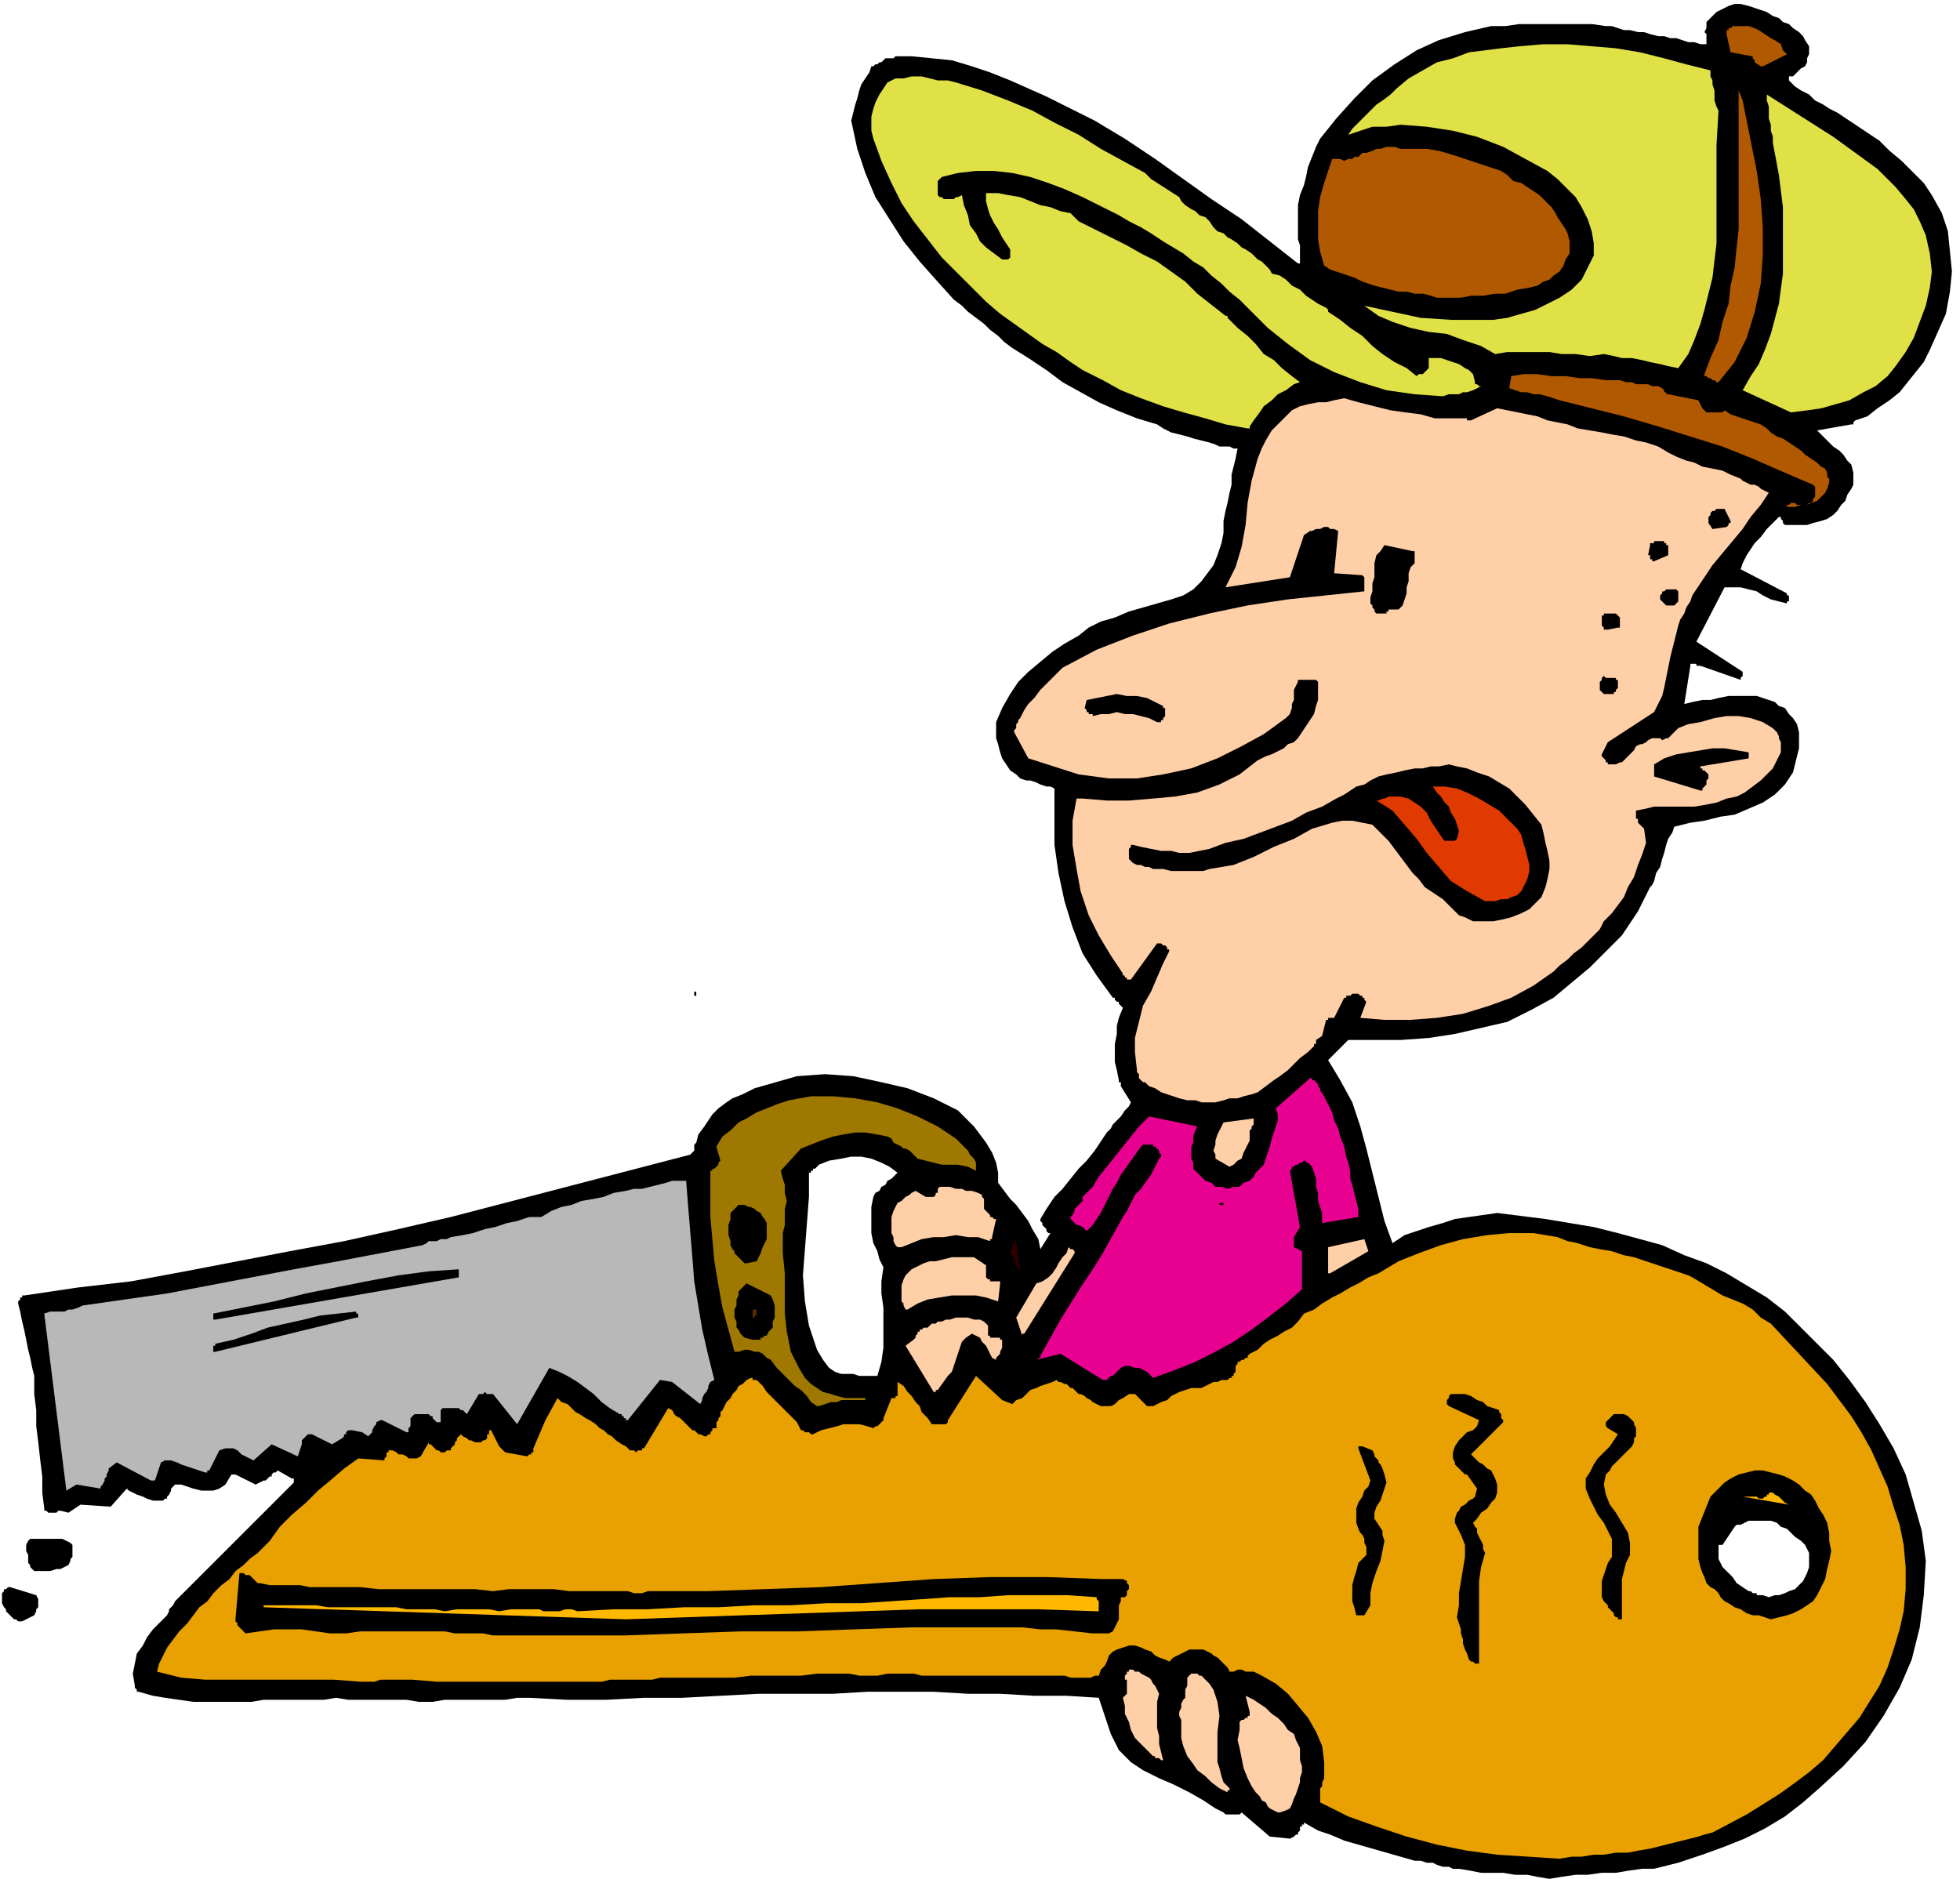
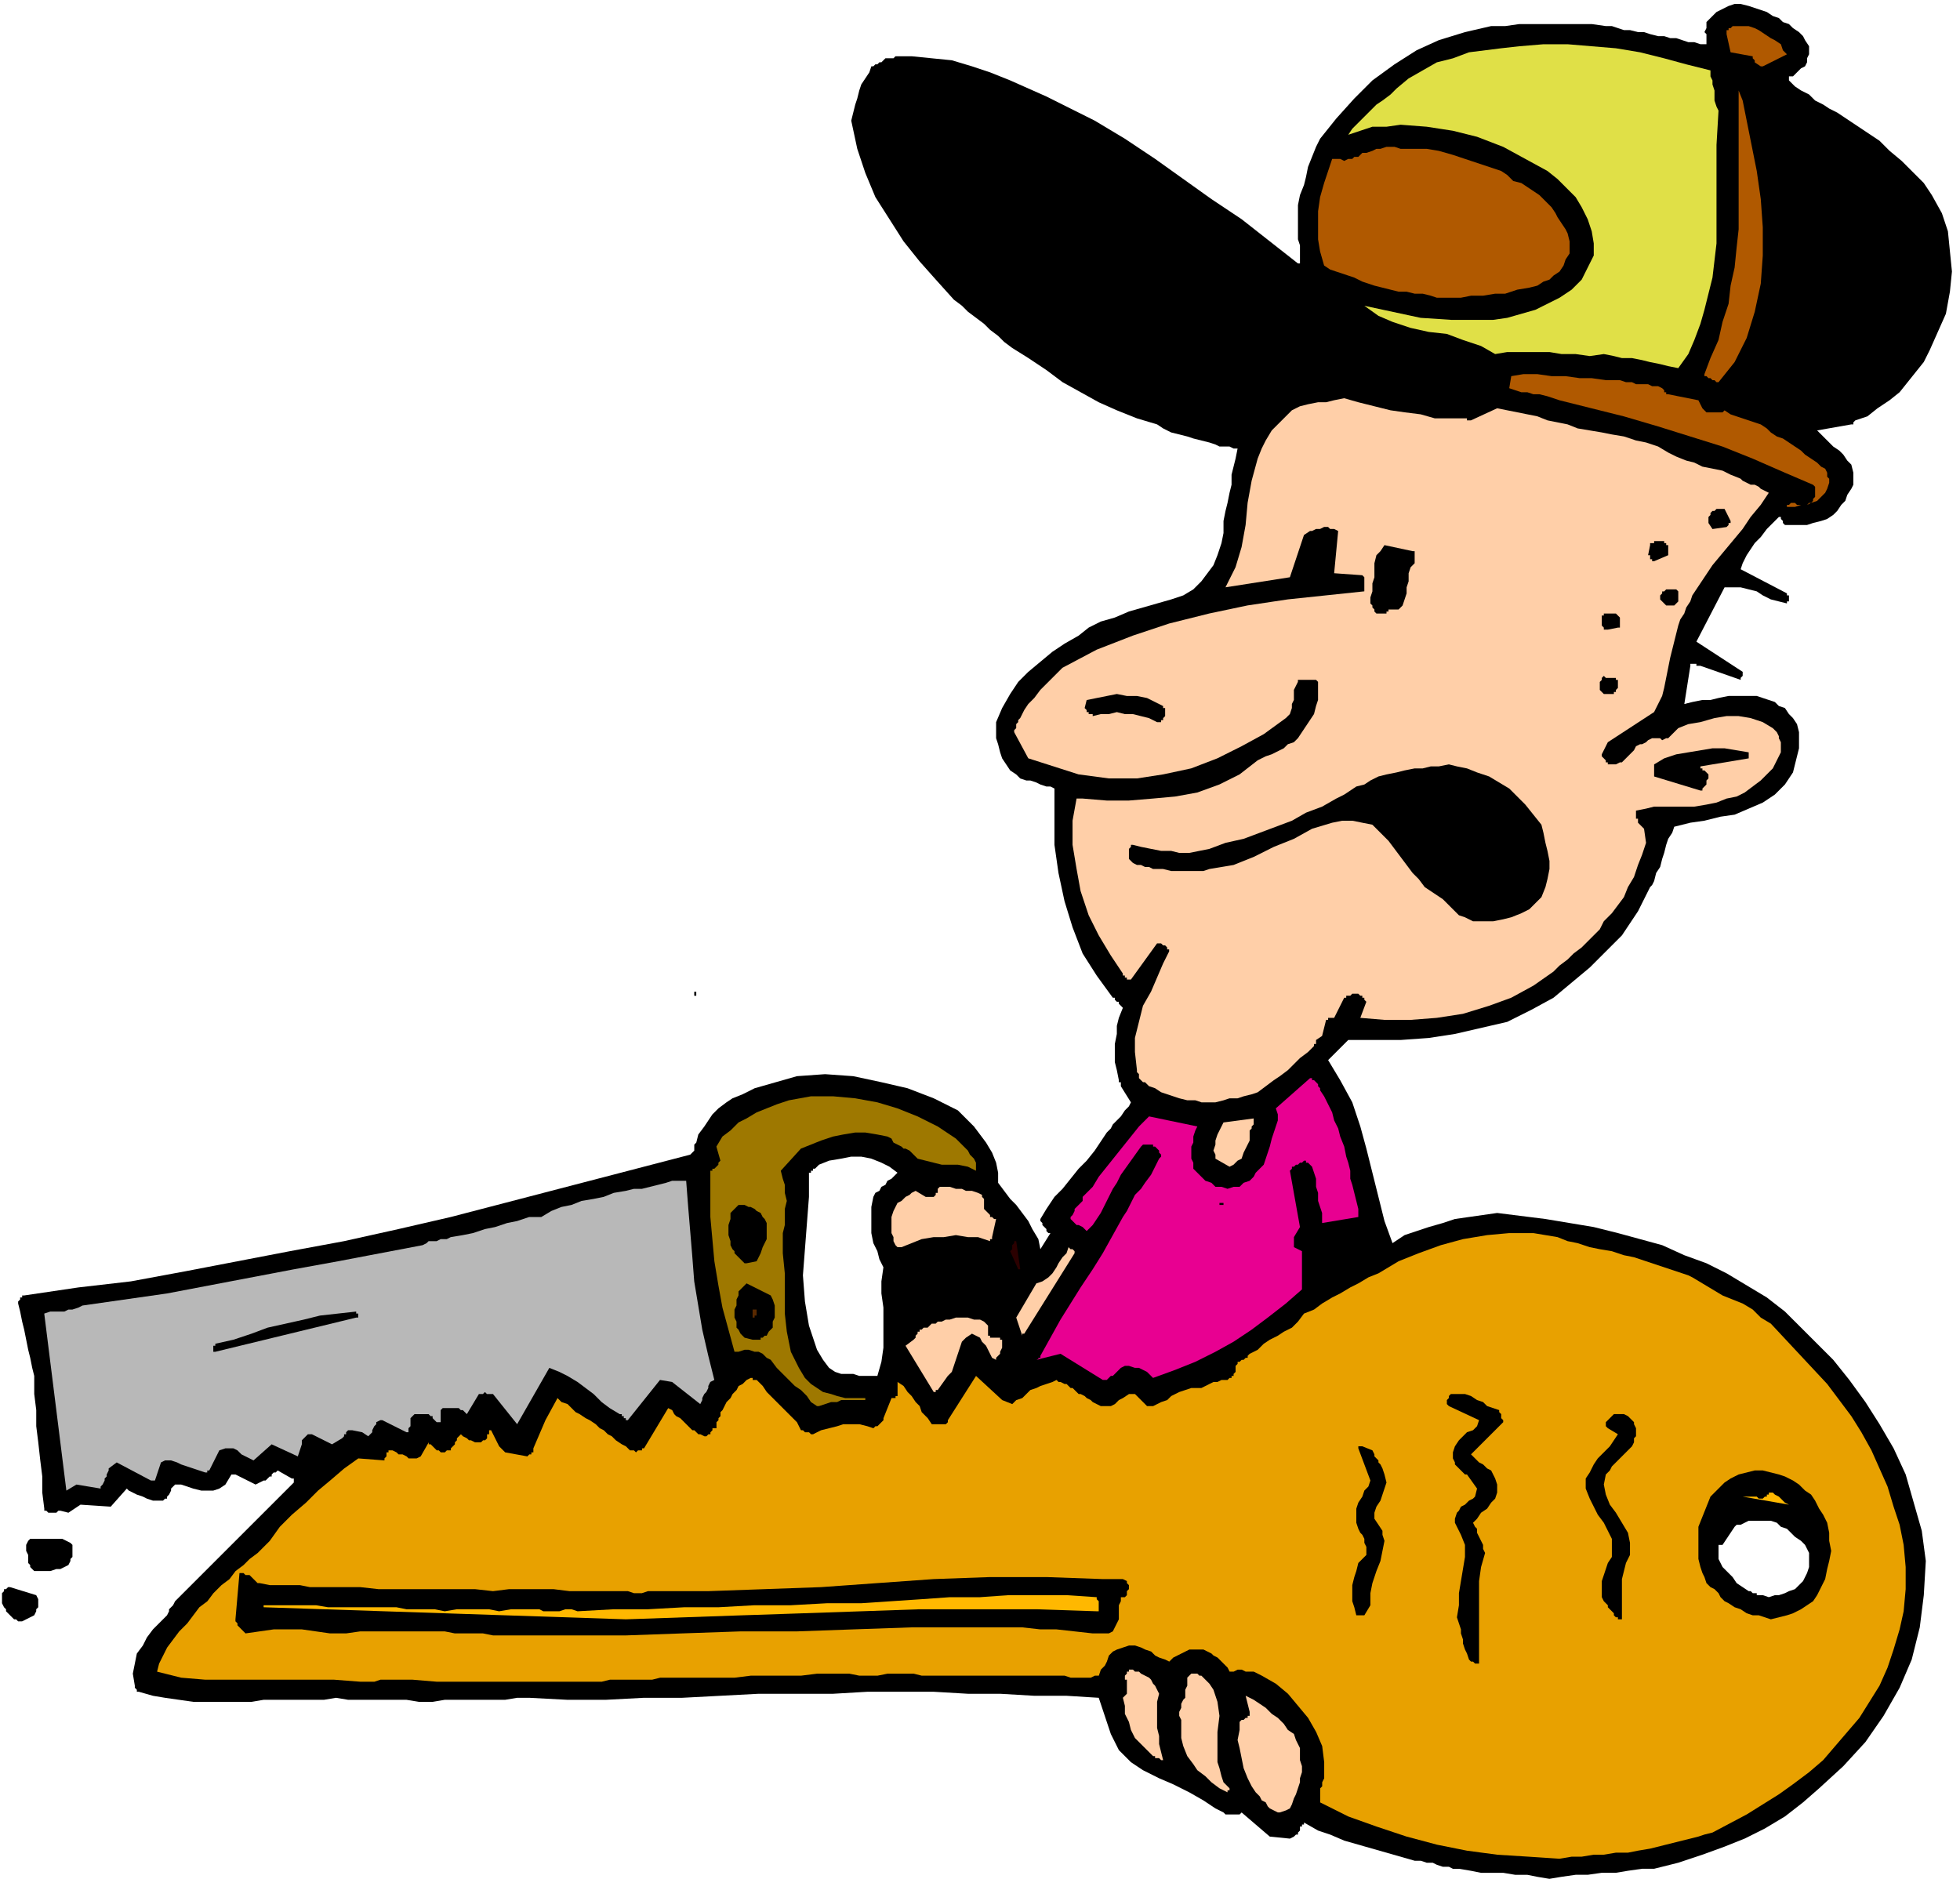
<svg xmlns="http://www.w3.org/2000/svg" fill-rule="evenodd" height="3.111in" preserveAspectRatio="none" stroke-linecap="round" viewBox="0 0 974 934" width="311.52">
  <style>.brush1{fill:#000}.pen1{stroke:none}.brush3{fill:#ffcfa8}.brush4{fill:#ffb800}.brush11{fill:#b05900}.brush12{fill:#e0e047}</style>
  <path class="pen1 brush1" d="m770 934 6-1 7-1h6l7-1h7l6-1 7-1h6l12-3 12-4 11-4 10-4 10-5 10-6 9-7 8-7 12-11 11-12 9-13 8-14 6-14 4-16 2-16 1-17-2-15-4-14-4-14-6-13-7-12-7-11-8-11-8-10-8-8-8-8-8-8-9-7-10-6-10-6-10-5-11-4-11-5-11-3-11-3-12-3-24-4-24-3-7 1-7 1-7 1-6 2-7 2-6 2-6 2-6 4-4-11-3-12-3-12-3-12-3-11-4-12-6-11-6-10 10-10h26l14-1 13-2 13-3 13-3 12-6 11-6 6-5 6-5 6-5 5-5 6-6 5-5 4-6 4-6 1-2 1-2 1-2 1-2 1-2 1-2 1-1 1-2 1-4 2-3 1-4 1-3 1-4 1-3 2-3 1-3 8-2 7-1 8-2 7-1 7-3 7-3 6-4 5-5 2-3 2-3 1-4 1-4 1-4v-8l-1-4-2-3-2-2-2-3-3-1-2-2-3-1-3-1-3-1h-14l-5 1-4 1h-4l-5 1-4 1 3-19v-1h3v1h2l20 7v-1l1-1v-2l-23-15 14-27h8l4 1 4 1 3 2 4 2 4 1 4 1v-1h1v-3h-1v-1l-23-12 1-3 2-4 2-3 2-3 3-3 3-4 3-3 3-3h1v1l1 1v1l1 1h11l3-1 4-1 3-1 3-2 2-2 2-3 2-2 1-3 2-3 1-2v-6l-1-4-2-2-2-3-2-2-3-2-2-2-2-2-2-2-2-2 17-3h1v-1l1-1 6-2 5-4 6-4 5-4 4-5 4-5 4-5 3-6 4-9 4-9 2-11 1-10-1-10-1-10-3-9-5-9-4-6-6-6-5-5-6-5-5-5-6-4-6-4-6-4-3-2-4-2-3-2-4-2-3-3-4-2-3-2-3-3v-2h2l1-1 2-2 1-1 2-1 1-2v-2l1-2v-4l-2-3-1-2-2-2-3-2-2-2-3-1-2-2-3-1-3-2-3-1-3-1-3-1-4-1h-3l-3 1-2 1-2 1-2 1-1 1-2 2-1 1-1 1v3l-1 2 1 1v5h-3l-3-1h-3l-3-1-3-1h-3l-3-1h-3l-4-1-3-1h-3l-4-1h-3l-3-1-3-1h-3l-7-1h-36l-7 1h-7l-13 3-13 4-11 5-11 7-11 8-9 9-9 10-8 10-2 4-2 5-2 5-1 5-1 4-2 5-1 5v17l1 3v9h-1l-14-11-14-11-15-10-14-10-14-10-15-10-15-9-16-8-8-4-9-4-9-4-10-4-9-3-10-3-10-1-10-1h-8l-1 1h-4l-1 1-1 1h-1l-1 1h-1l-1 1h-1l-1 3-2 3-2 3-1 3-1 4-1 3-1 4-1 4 3 14 4 12 5 12 7 11 7 11 8 10 8 9 9 10 4 3 3 3 4 3 4 3 3 3 4 3 3 3 4 3 8 5 9 6 8 6 9 5 9 5 9 4 10 4 10 3 3 2 4 2 4 1 4 1 3 1 4 1 4 1 3 1 2 1h5l2 1h2l-1 5-1 4-1 4v5l-1 4-1 5-1 4-1 5v6l-1 5-2 6-2 5-3 4-3 4-4 4-5 3-6 2-7 2-7 2-7 2-7 3-7 2-6 3-5 4-7 4-6 4-6 5-6 5-5 5-4 6-4 7-3 7v8l1 3 1 4 1 3 2 3 2 3 3 2 2 2 3 1h2l3 1 2 1 3 1h2l2 1v28l2 14 3 14 4 13 5 13 7 11 8 11h1v1l1 1h1v1l1 1 1 1-2 5-1 4v4l-1 5v9l1 4 1 5v1h1v2l5 8-1 2-2 2-2 3-2 2-2 2-1 2-2 2-2 3-4 6-4 5-4 4-4 5-4 5-4 4-4 6-3 5v1l1 1v1l1 1 1 1v1l1 1h1l-5 8-1-5-3-5-2-4-3-4-3-4-3-3-3-4-3-4v-5l-1-5-2-5-3-5-3-4-3-4-4-4-4-4-12-6-13-5-13-3-14-3-14-1-14 1-7 2-7 2-7 2-6 3-5 2-3 2-4 3-3 3-2 3-2 3-3 4-1 4-1 1v3l-1 1-1 1-119 31-26 6-27 6-27 5-26 5-26 5-27 5-26 3-27 4h-1v1h-1v1l-1 1v1l1 4 1 5 1 4 1 5 1 5 1 4 1 5 1 4v9l1 8v8l1 8 1 9 1 8v8l1 8v1h1l1 1h4l1-1h1l4 1 6-4 15 1 8-9 1 1 2 1 2 1 3 1 2 1 3 1h5l1-1h1v-1l1-1 1-2v-1l1-1 1-1h3l3 1 3 1 4 1h6l3-1 3-2 3-5h2l2 1 2 1 2 1 2 1 2 1 2-1 2-1h1l1-1 1-1h1v-1l1-1h1l1-1 7 4h1v2l-6 6-7 7-7 7-7 7-7 7-7 7-7 7-8 8-1 1-1 1-1 1-1 2-1 1-1 1v1l-1 2-3 3-4 4-3 4-2 4-3 4-1 5-1 5 1 6v1l1 1v1h1l7 2 6 1 7 1 7 1h29l6-1h30l6-1 6 1h29l6 1h7l6-1h30l6-1h6l19 1h19l19-1h19l19-1 19-1h37l17-1h33l17 1h16l17 1h16l16 1 6 18 2 4 2 4 3 3 3 3 6 4 8 4 7 3 8 4 7 4 6 4 2 1 2 1 1 1h7l1-1 14 12 10 1 2-1 1-1h1v-1l1-1v-2h1v-1h1v-1l7 4 6 2 7 3 7 2 7 2 7 2 7 2 7 2h3l3 1h3l2 1 3 1h3l2 1h3l6 1 5 1h11l6 1h6l5 1 6 1zM436 684l2-7 1-7v-20l-1-7v-6l1-7-2-4-1-4-2-4-1-5v-13l1-5 1-2 2-1 1-2 2-1 1-2 2-1 1-1 2-2-4-3-4-2-5-2-5-1h-5l-5 1-6 1-5 2-1 1-1 1h-1v1h-1v1h-1v12l-1 13-1 13-1 13 1 13 2 12 2 6 2 6 3 5 3 4 3 2 3 1h6l3 1h9zm440 109 3 1 3-1h2l3-1 2-1 3-1 2-2 2-2 1-2 1-2 1-3v-7l-1-2-1-2-2-2-3-2-2-2-2-2-3-1-2-2-3-1h-11l-2 1-2 1h-2l-1 1-6 9h-2v7l2 4 2 2 3 3 2 3 3 2 3 2h1l1 1h2v1h3z" />
  <path class="pen1" d="m775 924 6-1h5l6-1h5l6-1h6l5-1 6-1 4-1 4-1 4-1 4-1 4-1 4-1 3-1 4-1 17-9 16-10 7-5 8-6 7-6 6-7 6-7 6-7 5-8 5-8 4-9 3-9 3-10 2-9 1-11v-11l-1-11-2-10-3-9-3-10-4-9-4-9-5-9-5-8-6-8-6-8-14-15-14-15-5-3-4-4-5-3-5-2-5-2-5-3-5-3-5-3-2-1-3-1-3-1-3-1-3-1-3-1-3-1-3-1-6-2-5-1-6-2-6-1-5-1-6-2-5-1-5-2-12-2h-12l-11 1-12 2-11 3-11 4-10 4-10 6-5 2-5 3-4 2-5 3-4 2-5 3-4 3-5 2-3 4-3 3-4 2-3 2-4 2-3 2-3 3-4 2-1 1v1h-1l-1 1h-1l-1 1h-1v1l-1 1v3l-1 1v1h-1v1h-1l-1 1h-3l-2 1h-2l-2 1-2 1-2 1h-5l-3 1-3 1-2 1-2 1-2 2-3 1-2 1-2 1h-3l-1-1-1-1-1-1-1-1-1-1-1-1h-3l-3 2-2 1-2 2-2 1h-5l-2-1-2-1-1-1-2-1-1-1-2-1h-1l-1-1-2-2h-1l-1-1-1-1h-1l-2-1h-1l-1-1-2 1-3 1-3 1-2 1-3 1-2 2-2 2-3 1-2 2-5-2-13-12-14 22v1l-1 1h-7l-2-3-3-3-1-3-2-2-2-3-2-2-2-3-3-2v7h-1v1h-2l-4 10v1l-1 1-1 1-1 1h-1l-1 1-3-1-4-1h-8l-3 1-4 1-4 1-4 2h-1l-1-1h-2l-1-1h-1l-2-4-3-3-3-3-3-3-3-3-3-3-2-3-3-3h-2v-1h-1l-2 1-2 2-2 1-1 2-2 2-1 2-2 2-1 2-1 2-1 1v2l-1 1v1l-1 1v3h-2v1l-1 1v1h-1l-1 1h-1l-2-1h-1l-1-1-1-1h-1l-2-2-1-1-2-2-1-1-2-1-1-1-1-2-2-1-12 20h-1v1h-2l-1 1-1-1h-2l-2-2-2-1-3-2-2-2-2-1-2-2-2-1-2-2-3-2-2-1-3-2-2-1-2-2-2-2-3-1-2-2-6 11-6 14v2h-1v1h-1l-1 1-11-2-3-3-4-8h-1v2h-1v2l-1 1h-1l-1 1h-3l-2-1h-1l-1-1-2-1-1-1-1 1-1 1v1l-1 1v1l-1 1-1 1v1h-2l-1 1h-2l-1-1h-1l-1-1-1-1-1-1h-1v-1l-4 7-2 1h-4l-1-1-2-1h-2l-1-1-2-1h-2v1h-1v2l-1 1v1l-13-1-7 5-7 6-6 5-6 6-7 6-6 6-5 7-6 6-4 3-3 3-4 3-3 4-4 3-4 4-3 4-4 3-3 4-3 4-4 4-3 4-3 4-2 4-2 4-1 4 12 3 12 1h64l13 1h7l3-1h16l12 1h82l4-1h21l4-1h37l8-1h25l8-1h16l5 1h9l5-1h13l4 1h71l3 1h10l2-1h2l1-3 2-2 1-2 1-3 2-2 2-1 3-1 3-1h3l3 1 2 1 3 1 2 2 2 1 3 1 2 1 1-1 1-1 2-1 2-1 2-1 2-1h7l2 1 2 1 1 1 2 1 1 1 2 2 1 1 1 1 1 2h2l2-1h2l2 1h4l2 1 2 1 7 4 6 5 5 6 5 6 4 7 3 7 1 8v8l-1 2v2l-1 1v7l14 7 14 5 15 5 15 4 15 3 15 2 16 1 15 1zm105-119 4-1 4-1 3-1 4-2 3-2 3-2 2-3 2-4 2-4 1-5 1-4 1-5-1-5v-4l-1-5-2-4-2-3-2-4-2-3-3-2-3-3-3-2-4-2-3-1-4-1-4-1h-4l-4 1-4 1-4 2-3 2-3 3-4 4-2 5-2 5-2 5v16l1 4 1 3 1 2 1 3 2 2 2 1 2 2 1 2 2 2 2 1 3 2 3 1 3 2 3 1h3l3 1 3 1z" style="fill:#e8a100" />
  <path class="pen1 brush3" d="m636 901 3-1 2-1 1-2 1-3 1-2 1-3 1-3v-2l1-3v-3l-1-3v-6l-1-2-1-2-1-3-3-2-2-3-3-3-3-2-3-3-3-2-3-2-4-2 2 8v2h-1v1h-1l-1 1h-1l-1 1v4l-1 5 1 4 1 5 1 5 2 5 2 4 2 3 2 2 1 2 2 1 1 2 1 1 2 1 2 1h1zm-26-10v-1h1v-1l-3-3-1-3-1-4-1-3v-15l1-8-1-7-1-3-1-3-2-3-3-3-1-1h-1l-1-1h-3l-1 1-1 1v4l-1 2v4l-1 1-1 2v2l-1 2v2l1 2v9l1 4 2 5 3 4 2 3 4 3 3 3 4 3 4 2zm-32-16-1-4-1-4v-4l-1-4v-13l1-4-1-2-1-2-1-1-1-2-1-1-2-1-2-1-1-1h-2l-1-1h-2v1h-1v1l-1 1v2h1v7l-1 1-1 1 1 4v4l2 4 1 4 2 4 3 3 3 3 3 3h1v1h2l1 1h1z" />
  <path class="pen1 brush1" d="M734 827h1v-41l1-7 2-7-1-2v-2l-1-2-1-2-1-2v-2l-1-1-1-2 2-2 2-3 3-2 2-3 2-2 1-3v-4l-1-3-1-2-1-2-2-1-2-2-2-1-1-1-2-2-1-1 15-15 1-1v-1l-1-1v-2l-1-1v-1l-3-1-3-1-2-2-3-1-3-2-3-1h-7l-1 1v1l-1 1v2l1 1 15 7-1 3-2 2-3 1-2 2-2 2-2 3-1 3v3l1 2v1l1 1 1 1 1 1 1 1 1 1h1l5 7-1 4-1 1-2 1-2 2-2 1-1 2-1 1-1 3v2l3 6 2 5v6l-1 6-1 6-1 6v6l-1 6 1 3 1 3v2l1 3v2l1 3 1 2 1 3 1 1h1l1 1h1zm-479-14h56l28-1 29-1h28l28-1 29-1h55l9 1h8l9 1 9 1h8l2-1 1-2 1-2 1-2v-7l1-2v-2h2l1-1v-2l1-1v-2l-1-1v-1l-2-1h-10l-28-1h-28l-28 1-28 2-28 2-28 1-28 1h-30l-3 1h-4l-3-1h-29l-8-1h-22l-8 1-9-1h-48l-9-1h-25l-5-1h-15l-5-1h-1l-1-1-1-1-1-1-1-1h-2l-1-1h-2l-2 23v1l1 1v1l4 4 7-1 7-1h14l7 1 7 1h8l7-1h42l5 1h14l5 1h10zm-244-7 6-3 1-2v-1l1-1v-4l-1-2-13-4H4l-1 1H2v1l-1 1v5l1 2 1 1v1l1 1 1 1 1 1 1 1h1l1 1h2z" />
  <path class="pen1 brush4" d="m311 805 29-1 29-1 30-1 29-1 29-1h58l30 1h1v-5l-1-1v-1l-15-1h-29l-14 1h-15l-14 1-15 1-15 1h-17l-18 1h-18l-18 1h-17l-18 1h-17l-18 1-3-1h-3l-3 1h-8l-2-1h-14l-6 1-5-1h-16l-6 1-5-1h-14l-5-1h-34l-6-1h-26v1l180 6z" />
  <path class="pen1 brush1" d="M804 805h2v-20l1-4 1-4 2-4v-6l-1-5-3-5-3-5-3-4-2-5-1-5 1-5 2-2 1-2 2-2 2-2 2-2 1-1 2-2 1-1 1-2v-2l1-1v-4l-1-2v-1l-1-1-1-1-1-1-2-1h-5l-3 3-1 1v2l1 1 5 3-2 3-2 3-3 3-3 3-2 3-2 4-2 3v5l2 5 2 4 2 4 3 4 2 4 2 4v9l-2 3-1 3-1 3-1 3v8l1 2 1 1 1 1v1l1 1 1 1 1 1v1l1 1h1v1zm-128-2h2l3-5v-6l1-5 2-6 2-5 1-5 1-5-1-3v-2l-2-3-2-3v-3l1-3 2-3 1-3 1-3 1-3-1-4-1-3-1-2-1-1v-1l-1-1-1-1v-1l-1-2-5-2h-2v1l6 16-1 3-2 2-1 3-2 3-1 3v7l1 3 1 2 1 1 1 2v2l1 2v4l-1 1-3 3-1 4-1 3-1 4v8l1 3 1 4h2zM19 781h6l3-1h2l2-1 2-1 1-2v-1l1-1v-6l-1-1-2-1-2-1H15l-1 1-1 2v3l1 2v4l1 1v1l1 1 1 1h2z" />
  <path class="pen1 brush4" d="m889 748-2-1-1-1-1-1-1-1-2-1-1-1h-2v1h-1v1h-1l-1 1h-2l-1-1h-7l23 4z" />
  <path class="pen1" style="fill:#b8b8b8" d="m33 741 5-3 12 2v-1l1-1 1-2v-1l1-1v-1l1-2v-1l4-3 17 9h2l3-9 2-1h3l3 1 2 1 3 1 3 1 3 1 3 1h1v-1h1l5-10 3-1h4l2 1 2 2 2 1 2 1 2 1 9-8 13 6 2-6v-2l1-1 1-1 1-1h2l10 5 5-3 1-1v-1h1v-1l1-1h2l5 1 3 2 1-1 1-1v-1l1-2 1-1v-1l2-1h1l12 6h1v-2l1-1v-4l1-1 1-1h7l1 1h1v1l1 1 1 1h2v-6l1-1h8l1 1h1l1 1 1 1 6-10h2l1-1 1 1h3l12 15 16-28 5 2 4 2 5 3 4 3 4 3 4 4 4 3 5 3h1v1h1v1h1v1h1l16-20 6 1 14 11 1-2v-1l1-2 1-1 1-2v-1l1-2 2-1-3-12-3-13-2-12-2-12-1-13-1-12-1-12-1-13h-7l-3 1-4 1-4 1-4 1h-4l-4 1-6 1-5 2-5 1-6 1-5 2-5 1-5 2-5 3h-6l-6 2-5 1-6 2-5 1-6 2-5 1-6 1-2 1h-3l-2 1h-4l-1 1-2 1-21 4-21 4-22 4-21 4-21 4-21 4-21 3-21 3-2 1-3 1h-2l-2 1h-7l-3 1 11 88z" />
  <path class="pen1" style="fill:#9e7800" d="m407 699 3-1 3-1h3l2-1h12v-1h1-11l-4-1-3-1-4-1-3-2-3-2-3-3-3-5-2-4-2-4-2-10-1-9v-20l-1-10v-10l1-4v-8l1-4-1-4v-4l-1-3-1-4 10-11 5-2 5-2 6-2 5-1 6-1h5l6 1 5 1 2 1 1 2 2 1 2 1 1 1h1l2 1 1 1 3 3 4 1 4 1 4 1h8l5 1 4 2v-4l-1-2-2-2-1-2-2-2-2-2-2-2-9-6-10-5-10-4-10-3-11-2-11-1h-11l-11 2-6 2-5 2-5 2-5 3-4 2-4 4-4 3-3 5 2 7-1 1v1l-1 1-1 1h-1v1h-1v23l1 11 1 11 2 12 2 11 3 11 3 11h2l3-1h2l3 1h2l2 1 2 2 2 1 3 4 3 3 3 3 3 3 3 2 3 3 2 3 3 2h1z" />
  <path class="pen1 brush3" d="m466 691 5-7 2-2 1-3 1-3 1-3 1-3 1-3 2-2 3-2 2 1 2 1 1 2 2 2 1 2 1 2 1 2 2 1v-1l1-1 1-1v-1l1-2v-4h-1v-1h-5v-1h-1v-5l-2-2-2-1h-3l-3-1h-6l-3 1h-2l-2 1h-2l-1 1h-2l-1 1-1 1h-2l-1 1h-1v1h-1v1l-1 1v1l-1 1-4 3 14 23h1v-1h1z" />
  <path class="pen1" style="fill:#e80091" d="M548 686h2l1-1 1-1h1l1-1 1-1 1-1 1-1 2-1h2l3 1h2l2 1 2 1 2 2 1 1 11-4 10-4 10-5 9-5 9-6 8-6 9-7 8-7v-19l-4-2v-5l3-5-5-28 1-1v-1h1l1-1h1l1-1h1l1-1h1v1h1l2 2 1 3 1 3v4l1 3v4l1 3 1 3v5l18-3v-4l-1-4-1-4-1-4-1-3v-4l-1-4-1-3-1-5-2-5-1-4-2-4-1-4-2-4-2-4-2-3v-1l-1-1v-1l-1-1-1-1h-1v-1h-1l-17 15 1 3v3l-1 3-1 3-1 3-1 4-1 3-1 3-1 3-2 2-2 2-1 2-2 2-3 1-2 2h-3l-3 1-3-1h-3l-2-2-3-1-2-2-2-2-2-2v-3l-1-2v-6l1-2v-3l1-3 1-2-24-5-5 5-4 5-4 5-4 5-4 5-4 5-3 5-5 5v2l-1 1-1 1-1 1-1 1v1l-1 2-1 1v1l1 1 1 1 1 1h1l2 1 1 1 1 1 3-3 2-3 2-3 2-4 2-4 2-4 2-3 2-4 10-14 1-1h5v1h1l1 1 1 1v1l1 1v1l-1 1-2 4-2 4-3 4-2 3-3 3-2 4-2 4-2 3-5 9-5 9-5 8-6 9-5 8-5 8-5 9-5 9v1h-1v1h-1l12-3 21 13z" />
  <path class="pen1 brush1" d="m107 672 70-17h1v-2h-1v-1l-9 1-9 1-8 2-9 2-9 2-8 3-9 3-9 2v1h-1v3h1zm267-6h4v-1h1l1-1h1l1-2 2-2v-3l1-2v-6l-1-3-1-2-12-6-1 1-2 2-1 1v2l-1 2v3l-1 2v4l1 2v3l1 1 1 2 1 1 1 1 4 1z" />
  <path class="pen1 brush3" d="m509 663 25-40v-1l-1-1h-1l-1-1-1 3-2 2-2 3-1 2-2 3-2 2-3 2-3 1-10 17 3 9v-1h1z" />
-   <path class="pen1 brush1" d="m107 656 121-21v-4l-15 1-15 2-16 3-15 3-15 3-16 4-15 3-15 3v3h1z" />
  <path class="pen1" style="fill:#592900" d="M374 655h1v-1h1v-3h-2v4z" />
-   <path class="pen1 brush3" d="m451 651 5-3 5-2 6-1 6-1h12l5 1 6 2 1-9v-1h-5v-1h-1l-1-1v-6l-3-2-3-2h-11l-4 1-4 1h-3l-3 1-2 1-2 1-2 1-2 2-1 1-1 2-1 3v8l1 1v1l1 2h1zm210-18 19-11-2-6-18 4v13h1z" />
  <path class="pen1" style="fill:#2b0000" d="m507 631-2-14h-1v1l-1 1v2l-1 1 4 9h1z" />
  <path class="pen1 brush1" d="m371 628 5-1 1-2 1-2 1-3 1-2 1-2v-8l-1-2-1-1-1-2-2-1-1-1-2-1h-1l-2-1h-3l-2 2-2 2v3l-1 3v5l1 3v2l1 2 1 1v1l1 1 1 1 1 1 1 1 1 1h1z" />
  <path class="pen1 brush3" d="m448 620 5-2 5-2 6-1h5l6-1 6 1h5l6 2v-1h1v-1l2-9h-1l-1-1h-1v-1l-1-1-1-1-1-1v-5l-1-1v-1l-2-1-3-1h-3l-2-1h-3l-3-1h-5l-1 1v2h-1v1l-1 1h-4l-5-3-2 1-1 1-2 1-2 2-2 1-1 2-1 2-1 3v8l1 2v2l1 2 1 1h2z" />
-   <path class="pen1 brush1" d="M607 599h1v-1h-2v1h1z" />
+   <path class="pen1 brush1" d="M607 599h1v-1h-2v1h1" />
  <path class="pen1 brush3" d="m611 580 2-1 2-2 2-1 1-3 1-2 1-2 1-2v-5l1-1v-1l1-1v-3l-15 2-1 2-1 2-1 2-1 3v2l-1 3 1 2v2l7 4zm-14-32h7l4-1 3-1h4l3-1 4-1 3-1 4-3 4-3 3-2 4-3 3-3 3-3 4-3 3-3v-1h1v-2l3-2 2-8h1v-1h3l5-10h1v-1h2l1-1h3l1 1h1v1h1v1l1 1-3 8 12 1h13l13-1 13-2 13-4 11-4 11-6 10-7 3-3 4-3 3-3 4-3 3-3 3-3 3-3 2-4 4-4 3-4 3-4 2-5 3-5 2-6 2-5 2-6-1-7-3-3v-2h-1v-4l5-1 4-1h20l6-1 5-1 5-2 5-1 4-2 4-3 4-3 3-3 3-3 2-4 1-2 1-2v-5l-1-2v-1l-1-2-2-2-5-3-6-2-6-1h-6l-6 1-7 2-6 1-5 2-1 1-1 1-1 1-1 1-1 1h-1l-2 1-1-1h-4l-2 1-1 1-2 1h-1l-2 1-1 2-1 1-1 1-2 2-1 1-1 1h-1l-2 1h-4v-1h-1v-1l-1-1-1-1v-1l3-6 23-15 2-4 2-4 1-4 1-5 1-5 1-5 1-4 1-4 1-4 1-4 1-3 2-3 1-3 2-3 1-3 2-3 4-6 4-6 5-6 5-6 5-6 4-6 5-6 4-6-2-1-2-1-1-1-2-1h-2l-2-1-2-1-1-1-5-2-4-2-5-1-5-1-4-2-4-1-5-2-4-2-5-3-6-2-5-1-6-2-6-1-5-1-6-1-6-1-5-2-5-1-5-1-5-2-5-1-5-1-5-1-5-1-13 6h-2v-1h-16l-7-2-8-1-7-1-8-2-8-2-7-2-5 1-4 1h-4l-5 1-4 1-4 2-3 3-3 3-4 4-3 5-2 4-2 5-3 11-2 11-1 11-2 11-3 10-5 10 32-5 1-3 1-3 1-3 1-3 1-3 1-3 1-3 3-2h1l2-1h2l2-1h2l1 1h2l2 1-2 21 14 1 1 1v7l-19 2-19 2-20 3-19 4-20 5-18 6-18 7-17 9-3 3-2 2-3 3-3 3-3 4-3 3-2 3-2 4-1 1v1l-1 1v2l-1 1v1l7 13 25 8 15 2h14l13-2 14-3 13-5 12-6 11-6 11-8 2-2 1-3v-2l1-2v-5l1-2 1-2v-1h9l1 1v9l-1 3-1 4-2 3-2 3-2 3-2 3-2 2-3 1-2 2-2 1-2 1-2 1-3 1-2 1-2 1-9 7-10 5-11 4-11 2-11 1-12 1h-11l-12-1h-3l-2 11v12l2 12 2 11 4 12 5 10 6 10 6 9v1h1v1h1v1h2l13-18h2l1 1h1l1 1v1h1v1l-3 6-3 7-3 7-4 7-2 8-2 8v7l1 9v1l1 1v2l1 1 1 1h1l1 1 1 1 3 1 3 2 3 1 3 1 3 1 4 1h4l3 1z" />
  <path class="pen1 brush1" d="M346 495v-2h-1v2h1zm386-37h10l5-1 4-1 5-2 4-2 3-3 3-3 2-5 1-4 1-5v-4l-1-5-1-4-1-5-1-4-4-5-4-5-4-4-4-4-5-3-5-3-6-2-5-2-5-1-4-1-5 1h-4l-4 1h-4l-5 1-4 1-5 1-4 1-4 2-3 2-4 1-3 2-3 2-4 2-7 4-8 3-7 4-8 3-8 3-8 3-9 2-8 3-5 1-5 1h-5l-4-1h-5l-5-1-5-1-4-1h-1v1l-1 1v5l1 1 1 1 2 1h2l2 1h2l2 1h5l4 1h16l3-1 12-2 10-4 10-5 10-4 9-5 10-3 5-1h5l5 1 5 1 4 4 4 4 3 4 3 4 3 4 3 4 3 3 3 4 3 2 3 2 3 2 3 3 2 2 3 3 3 1 4 2z" />
-   <path class="pen1" style="fill:#e03a00" d="M738 448h5l3-1h3l2-1 3-1 2-2 1-2 2-4 1-4v-3l-1-4-1-4-1-3-1-4-2-3-4-4-5-5-5-3-5-3-6-3-5-2-6-1h-6l2 3 2 2 2 3 2 2 1 3 2 3 1 3 1 3-1 4-1 1h-5l-1-1-2-3-2-3-2-3-2-4-3-3-3-2-3-2-4-1h-6l-2 1h-1l-2 1h-1l8 5 6 7 6 7 5 7 6 7 6 7 8 5 9 5z" />
  <path class="pen1 brush1" d="M845 393h1v-1l1-1 1-1v-2l1-1v-2l-1-1-1-1h-1v-1h-1v-1l24-4v-3l-6-1-6-1h-6l-6 1-6 1-6 1-6 2-5 3v6l23 7zm-270-34h2v-1h1v-1l1-1v-4h-1v-1l-4-2-4-2-5-1h-5l-5-1-5 1-5 1-5 1-1 4 1 1v1h1v1h2v1l4-1h4l4-1 4 1h4l4 1 4 1 4 2zm222-14h5v-1h1v-1l1-1v-4h-1v-1h-5l-1-1-1 1v1l-1 1v4l1 1 1 1zm2-32 5-1h1v-5l-1-1-1-1h-6v1h-1v5l1 1v1h2zm-113-8h3v-1h1v-1h5l2-2 1-3 1-3v-3l1-3v-4l1-3 2-2v-6h-1l-14-3-2 3-2 2-1 4v7l-1 3v4l-1 3v3l1 1v1l1 1v1l1 1h2zm143-4h3l1-1 1-1v-5l-1-1h-5l-1 1h-1v1l-1 1v2l3 3h1zm-7-22 7-3v-5h-1v-1h-1v-1h-5v1h-2v1l-1 5h1v2h1v1h1zm29-16 7-1 1-1v-1h1v-1l-3-6h-4l-1 1h-1l-1 1v1l-1 1v3l2 3z" />
  <path class="pen1 brush11" d="M889 252h3l3-1h3l2-1 3-1 2-2 2-2 1-2 1-3v-2l-1-1v-2l-1-2-2-1-1-1-1-1-3-2-3-2-2-2-3-2-3-2-3-2-3-1-3-2-2-2-3-2-3-1-3-1-3-1-3-1-3-1-3-2-1 1h-8l-1-1-1-1-2-4-15-3h-1v-1h-1v-1l-1-1-2-1h-3l-2-1h-6l-2-1h-3l-3-1h-7l-7-1h-6l-7-1h-7l-7-1h-7l-6 1-1 6 3 1 3 1h3l3 1h3l4 1 3 1 3 1 16 4 16 4 17 5 16 5 16 5 15 6 16 7 14 6 1 1v5l-1 1v1l-1 1h-1l-1 1h-5l-1-1h-2l-1 1h-1v1h1z" />
-   <path class="pen1 brush12" d="m621 212 2-3 3-4 2-3 4-3 3-3 4-2 4-3 3-1-4-3-5-4-4-4-5-3-4-5-4-4-5-4-4-4-1-1v-1h-1l-14-11-6-6-7-5-7-5-8-4-7-4-8-4-8-4-8-4-4-4-5-1-5-2-5-1-5-2-5-2-6-1-5-1h-6v4l1 4 1 3 2 4 2 3 2 4 2 3 2 3v4l-1 1h-3l-4-3-4-3-3-3-2-4-3-4-1-5-2-5-1-5-2 1h-1l-1 1h-5l-1-1h-1l-1-1v-7l1-1 1-1 8-2 9-1h9l9 1 9 2 9 3 8 3 9 4 6 3 6 3 6 3 5 3 6 3 5 3 6 4 5 3 5 3 5 4 5 3 4 4 5 4 4 4 5 4 4 4 10 10 10 8 11 8 12 6 13 5 13 4 14 2 14 1 3-1h5l2-1h2l3-1 2-1 2-1h-1l-1-1h-1v-1l-1-4-2-2-2-1-3-2-3-1-3-1-3-1h-6v5l-1 1-1 1-1 1h-2l-1 1-5-4-6-3-6-4-5-4-5-5-6-4-5-4-6-4v-1l-1-1-4-2-3-2-3-2-3-3-4-2-3-3-3-2-4-1-1-2-2-2-1-1-1-1-2-1-1-1-1-1-1-1-3-2-2-1-2-2-3-2-2-1-2-2-3-1-2-2-2-3-2-2-3-1-2-2-2-1-3-2-2-2-1-2-14-9-3-3-11-6-11-6-11-7-12-6-11-6-12-5-13-5-13-4-4-1h-5l-4-1-4-1h-5l-4 1h-4l-4 2-2 3-2 3-2 4-1 3-1 4v7l1 4 4 11 5 11 5 10 6 9 7 9 7 9 8 8 8 8 6 6 7 6 7 5 7 5 7 5 7 4 7 5 6 4 10 5 9 5 10 4 11 4 10 3 11 3 10 3 11 2h1v-1zm269-7 8-1 7-1 7-2 7-2 7-4 6-3 6-5 4-5 5-7 4-7 3-8 3-8 2-9 1-8-1-9-2-9-3-7-3-6-4-5-5-6-9-9-11-8-11-8-11-7-11-7-11-7v3l1 3v6l1 3v3l1 3v3l3 16 2 16v33l-2 15-4 15-3 8-3 7-4 6-4 7 24 11z" />
  <path class="pen1 brush11" d="m854 190 4-5 4-5 3-6 3-6 4-13 3-14 1-14v-14l-1-14-2-14-1-5-1-5-1-5-1-5-1-5-1-5-1-5-2-5v69l-1 9-1 10-2 9-1 9-3 9-2 9-4 9-3 8v1h1l1 1h1l1 1h1l1 1h1z" />
  <path class="pen1 brush12" d="m834 183 5-7 3-7 3-8 2-7 4-16 2-17V72l1-17-1-2-1-3v-5l-1-3v-2l-1-2v-3l-12-3-11-3-12-3-12-2-12-1-12-1h-12l-12 1-9 1-8 1-8 1-8 3-8 2-7 4-7 4-6 5-3 3-4 3-3 2-3 3-3 3-3 3-3 3-2 3 6-2 6-2h7l7-1 13 1 13 2 12 3 13 5 11 6 11 6 5 4 5 5 4 4 3 5 3 6 2 6 1 6v6l-6 12-5 5-6 4-6 3-6 3-7 2-7 2-7 1h-21l-15-1-14-3-14-3 7 5 7 3 9 3 9 2 9 1 8 3 9 3 7 4 6-1h21l6 1h7l7 1 7-1 5 1 4 1h5l5 1 4 1 5 1 4 1 5 1z" />
  <path class="pen1 brush11" d="M714 148h12l5-1h6l6-1h5l6-2 6-1 4-1 3-2 3-1 2-2 3-2 2-3 1-3 2-3v-6l-1-4-1-2-2-3-2-3-1-2-2-3-3-3-3-3-3-2-3-2-3-2-4-1-3-3-3-2-6-2-6-2-6-2-6-2-7-2-6-1h-13l-3-1h-4l-3 1h-2l-2 1-3 1h-2l-2 2h-2l-1 1h-2l-2 1-2-1h-4l-2 6-2 6-2 7-1 7v14l1 6 2 7 3 2 3 1 3 1 3 1 3 1 4 2 3 1 3 1 4 1 4 1 4 1h4l4 1h4l4 1 3 1zM876 33l12-6-2-2-1-3-3-2-2-1-3-2-3-2-2-1-3-1h-8l-1 1h-1v1h-1v2l2 9 11 2v1l1 1v1l3 2h1z" />
</svg>